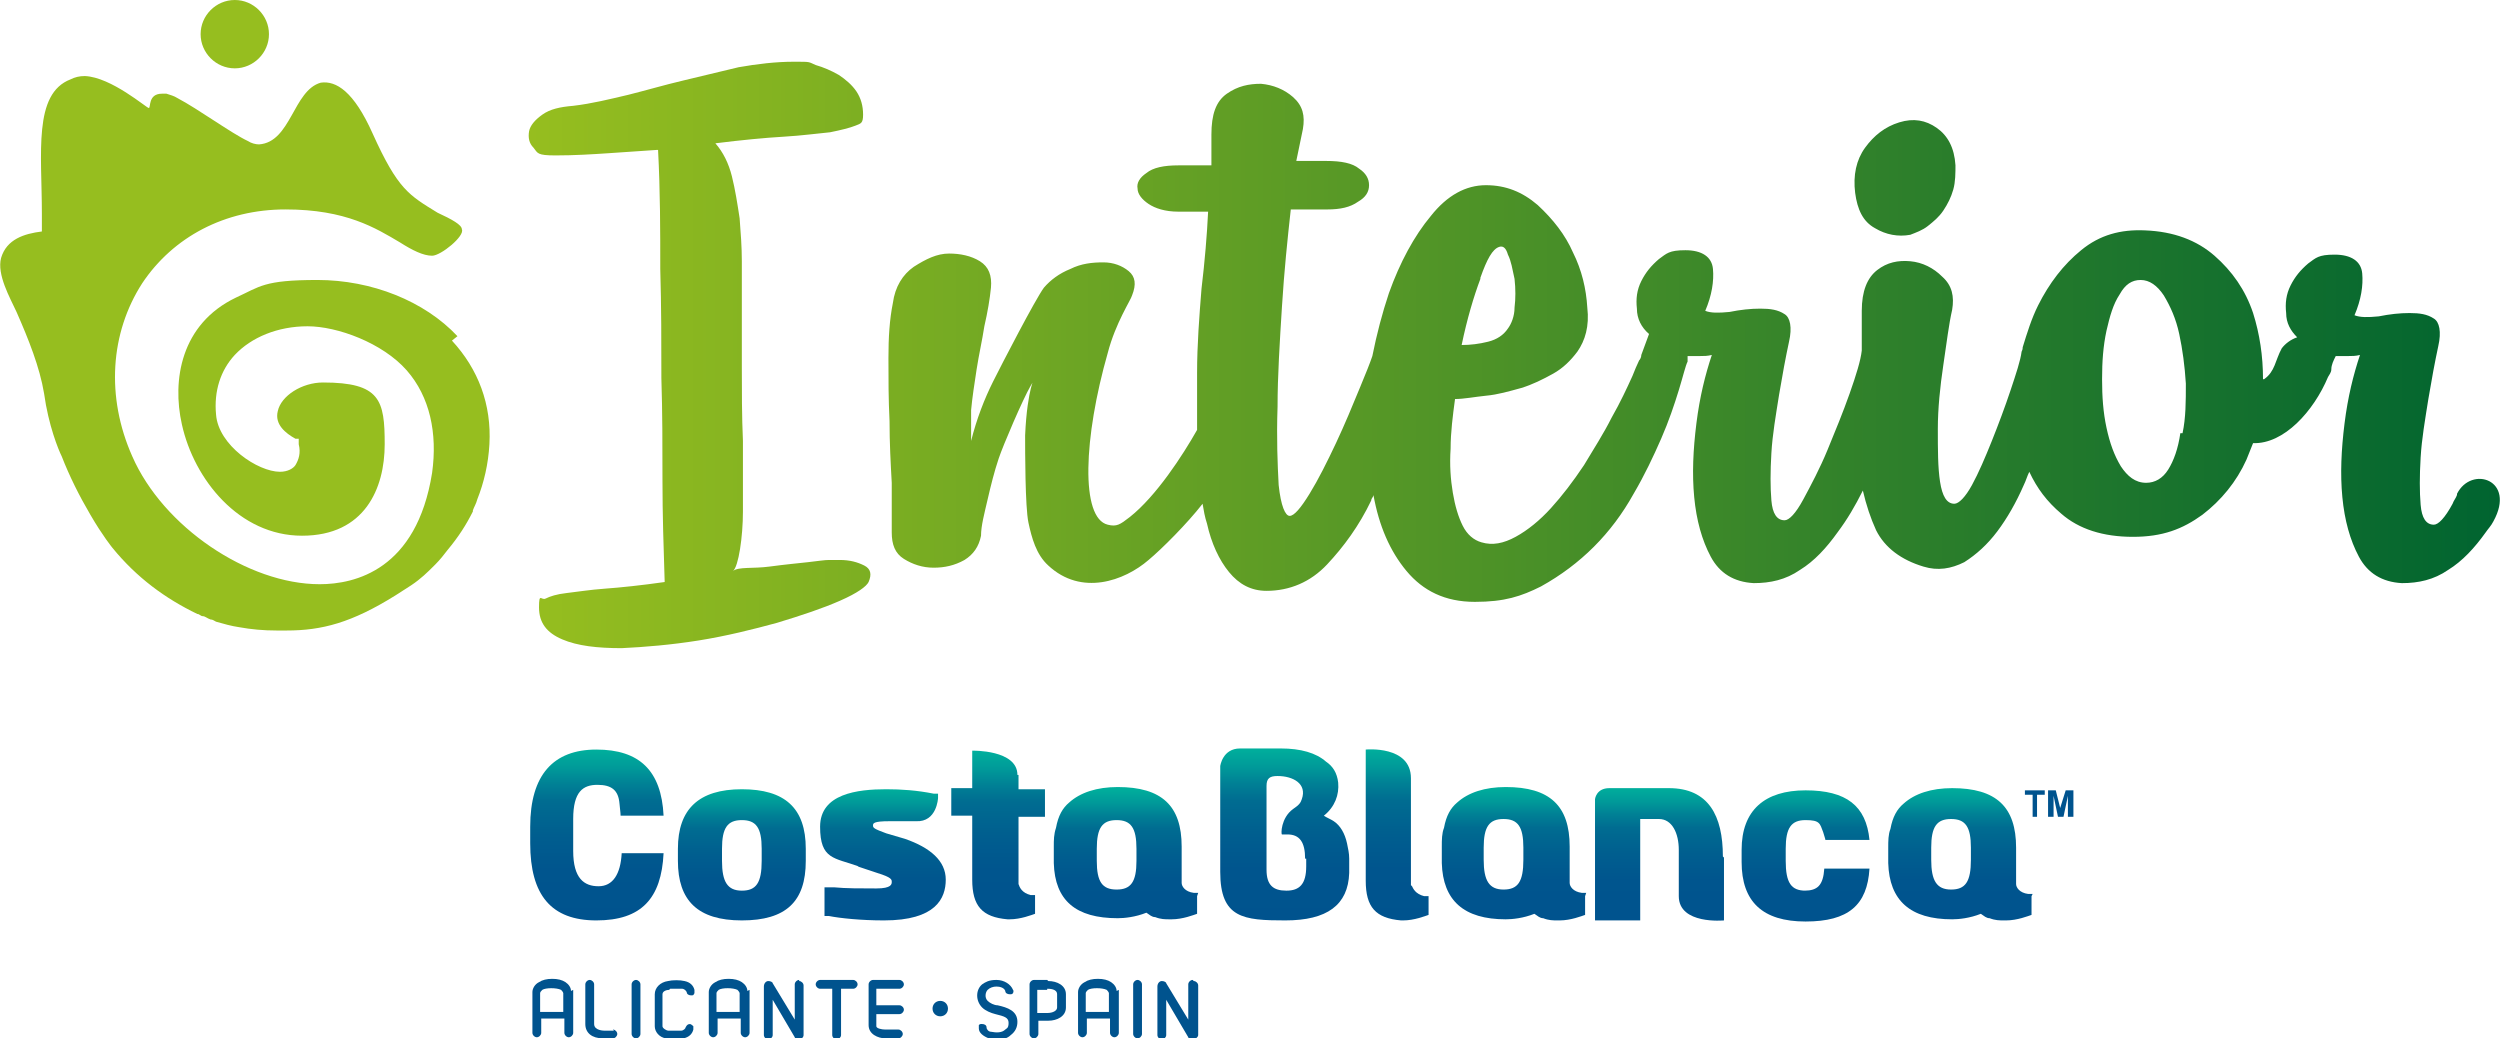
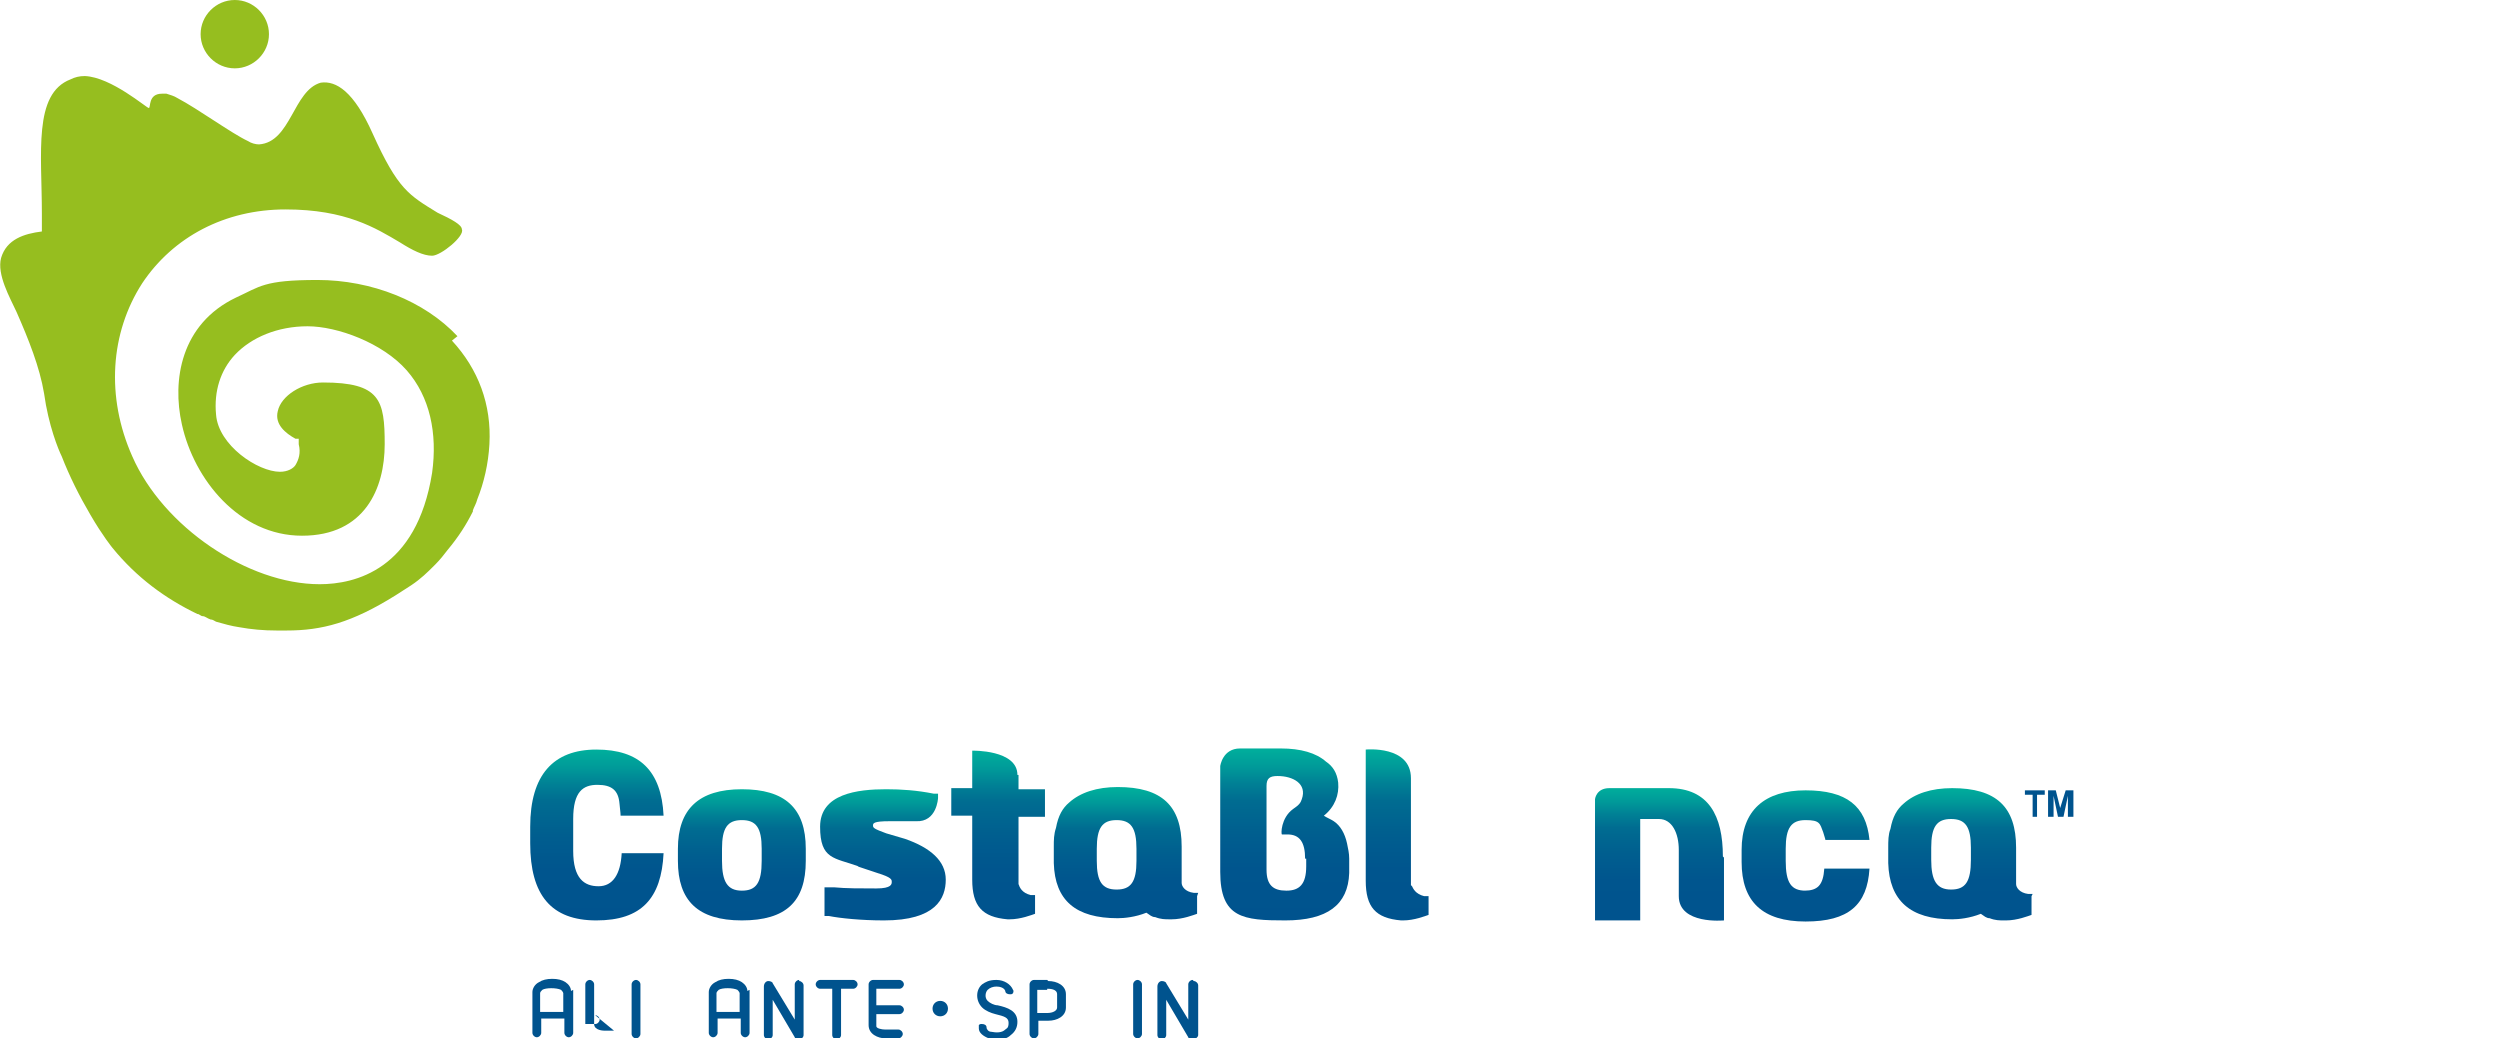
<svg xmlns="http://www.w3.org/2000/svg" xmlns:xlink="http://www.w3.org/1999/xlink" id="Capa_1" data-name="Capa 1" version="1.1" viewBox="0 0 226.8 94.2">
  <defs>
    <style>
      .cls-1 {
        fill: url(#linear-gradient);
      }

      .cls-1, .cls-2, .cls-3, .cls-4, .cls-5, .cls-6, .cls-7, .cls-8, .cls-9, .cls-10, .cls-11, .cls-12, .cls-13, .cls-14 {
        stroke-width: 0px;
      }

      .cls-2 {
        fill: url(#linear-gradient-6);
      }

      .cls-3 {
        fill: url(#linear-gradient-11);
      }

      .cls-4 {
        fill: url(#linear-gradient-5);
      }

      .cls-5 {
        fill: url(#linear-gradient-2);
      }

      .cls-6 {
        fill: #00538e;
      }

      .cls-7 {
        fill: url(#linear-gradient-7);
      }

      .cls-8 {
        fill: url(#linear-gradient-3);
      }

      .cls-9 {
        fill: url(#linear-gradient-9);
      }

      .cls-10 {
        fill: url(#Nueva_muestra_de_degradado_4);
      }

      .cls-11 {
        fill: url(#linear-gradient-8);
      }

      .cls-12 {
        fill: url(#linear-gradient-10);
      }

      .cls-13 {
        fill: url(#linear-gradient-4);
      }

      .cls-14 {
        fill: #96be1f;
      }
    </style>
    <linearGradient id="Nueva_muestra_de_degradado_4" data-name="Nueva muestra de degradado 4" x1="48" y1="32.3" x2="226.8" y2="32.3" gradientUnits="userSpaceOnUse">
      <stop offset="0" stop-color="#96be1f" />
      <stop offset="1" stop-color="#006430" />
    </linearGradient>
    <linearGradient id="linear-gradient" x1="150.6" y1="83.5" x2="150.6" y2="71.5" gradientUnits="userSpaceOnUse">
      <stop offset="0" stop-color="#00538e" />
      <stop offset=".3" stop-color="#00558e" />
      <stop offset=".5" stop-color="#005e8f" />
      <stop offset=".7" stop-color="#006c91" />
      <stop offset=".8" stop-color="#008095" />
      <stop offset=".9" stop-color="#009a99" />
      <stop offset="1" stop-color="#00ae9c" />
    </linearGradient>
    <linearGradient id="linear-gradient-2" x1="137.2" y1="83.5" x2="137.2" y2="71.5" xlink:href="#linear-gradient" />
    <linearGradient id="linear-gradient-3" x1="126.8" y1="83.5" x2="126.8" y2="68" xlink:href="#linear-gradient" />
    <linearGradient id="linear-gradient-4" x1="177.8" y1="83.5" x2="177.8" y2="71.5" xlink:href="#linear-gradient" />
    <linearGradient id="linear-gradient-5" x1="163.8" y1="83.5" x2="163.8" y2="71.5" xlink:href="#linear-gradient" />
    <linearGradient id="linear-gradient-6" x1="116.5" y1="83.5" x2="116.5" y2="68" xlink:href="#linear-gradient" />
    <linearGradient id="linear-gradient-7" x1="102" y1="83.5" x2="102" y2="71.6" xlink:href="#linear-gradient" />
    <linearGradient id="linear-gradient-8" x1="90.5" y1="83.5" x2="90.5" y2="68.2" xlink:href="#linear-gradient" />
    <linearGradient id="linear-gradient-9" x1="54.2" y1="83.5" x2="54.2" y2="68.1" xlink:href="#linear-gradient" />
    <linearGradient id="linear-gradient-10" x1="67.3" y1="83.5" x2="67.3" y2="71.6" xlink:href="#linear-gradient" />
    <linearGradient id="linear-gradient-11" x1="80" y1="83.5" x2="80" y2="71.6" xlink:href="#linear-gradient" />
  </defs>
  <g>
    <path class="cls-14" d="M41.5,30.5c-3-3.2-7.8-5.1-12.7-5.1s-5.2.6-7.4,1.6c-5,2.4-5.8,7.5-4.9,11.5,1.1,5,5.2,10.1,10.9,10.1s7.5-4.3,7.5-8.3-.4-5.6-5.6-5.6c-1.9,0-3.8,1.2-4.1,2.6-.3,1.2.7,2,1.6,2.5h.3c0,.1,0,.5,0,.5.2.8,0,1.4-.3,1.9-.2.3-.7.6-1.4.6-2,0-5.6-2.4-5.8-5.2-.2-2.1.4-4,1.7-5.4,1.5-1.6,3.9-2.6,6.6-2.6s6.8,1.5,9,4c2.1,2.4,2.8,5.7,2.3,9.3-1.4,8.8-7,10.1-10.2,10.1h0c-6.5,0-14.2-5.2-17-11.6-2.4-5.4-2-11.2.9-15.7,2.8-4.2,7.5-6.7,13-6.7s8.2,1.7,10.4,3c1.1.7,2.1,1.2,2.9,1.2s3-1.8,2.7-2.4c0,0,0,0,0,0,0-.4-.9-.9-2.2-1.5-2.6-1.6-3.6-2.1-5.9-7.2-1.7-3.8-3.3-4.8-4.7-4.6-2.5.7-2.7,5.4-5.6,5.6-.3,0-.7-.1-1-.3-1.5-.7-4.5-2.9-6.4-3.9-.3-.2-.7-.3-1-.4-.1,0-.3,0-.4,0-1.3,0-1,1.3-1.2,1.3s-3.4-2.8-5.8-2.9c-.5,0-.9.1-1.3.3-3.4,1.3-2.6,6.7-2.6,12.2s0,1,0,1.6c-1.6.2-3.2.7-3.7,2.4-.4,1.5.8,3.6,1.4,4.9,1.1,2.5,2.1,5,2.5,7.4,0,0,0,0,0,0,.4,2.9,1.3,5.1,1.6,5.7.7,1.8,1.6,3.6,2.6,5.3,1.1,1.9,2,3,2,3h0c2.2,2.7,4.8,4.6,7.7,6,.2,0,.3.2.5.2,0,0,0,0,0,0,.2,0,.4.2.7.3.2,0,.3.1.5.2,0,0,0,0,0,0,.7.2,1.4.4,2.1.5,1.1.2,2.2.3,3.4.3s.6,0,.9,0c3.2,0,5.9-.7,9.9-3.2,0,0,0,0,0,0,.5-.3.9-.6,1.4-.9.9-.6,1.5-1.2,2.1-1.8,0,0,0,0,.1-.1,0,0,0,0,0,0,.4-.4.8-.9,1.1-1.3,1-1.2,1.7-2.3,2.3-3.5,0,0,0,0,0,0,0,0,0,0,0-.1.1-.3.3-.6.4-1,.6-1.5,1-3.2,1.1-5,.2-3.6-1-6.8-3.4-9.4Z" />
    <path class="cls-14" d="M24.4,3.1c0,1.7-1.4,3.1-3.1,3.1s-3.1-1.4-3.1-3.1,1.4-3.1,3.1-3.1,3.1,1.4,3.1,3.1Z" />
  </g>
-   <path class="cls-10" d="M177.4,14.9c0,.8,0,1.6-.2,2.3-.2.7-.5,1.3-.9,1.9-.4.6-.9,1-1.4,1.4-.5.4-1.1.6-1.6.8-1.1.2-2.2,0-3.2-.6-1.1-.6-1.6-1.7-1.8-3.2-.2-1.6.1-3,.9-4.1.8-1.1,1.8-1.9,3.1-2.3,1.3-.4,2.4-.2,3.4.5,1,.7,1.6,1.8,1.7,3.4ZM59.6,13.6c-1.4.1-2.9.2-4.4.3-1.5.1-3.1.2-4.8.2s-1.6-.2-2-.7c-.4-.4-.5-.9-.4-1.5.1-.5.5-1,1.2-1.5.7-.5,1.6-.7,2.8-.8,1.7-.2,3.3-.6,5-1,1.6-.4,3.3-.9,5-1.3,1.7-.4,3.3-.8,5-1.2,1.7-.3,3.4-.5,5-.5s1.3,0,2,.3c.7.2,1.4.5,2.1.9.6.4,1.2.9,1.6,1.5.4.6.6,1.3.6,2.1s-.2.8-.7,1c-.5.2-1.3.4-2.3.6-1.1.1-2.5.3-4.2.4-1.7.1-3.8.3-6.2.6.7.8,1.2,1.8,1.5,3,.3,1.2.5,2.5.7,3.8.1,1.3.2,2.6.2,3.9,0,1.3,0,2.4,0,3.3,0,2.1,0,4.2,0,6.3,0,2.1,0,4.5.1,6.7,0,2.7,0,4.3,0,6.4,0,2.3-.4,5-.9,5.4.5-.4,1.8-.2,3.3-.4,1.5-.2,2.6-.3,3.5-.4.9-.1,1.5-.2,1.9-.2.4,0,.7,0,1,0,.9,0,1.6.2,2.2.5.6.3.7.8.4,1.5-.2.4-1,1-2.6,1.7-1.6.7-3.4,1.3-5.7,2-2.2.6-4.6,1.2-7.1,1.6-2.5.4-4.9.6-7,.7-2.2,0-4-.2-5.4-.8-1.4-.6-2.1-1.5-2.1-2.9s.2-.6.6-.8c.4-.2,1-.4,1.9-.5.9-.1,2.1-.3,3.5-.4,1.4-.1,3.3-.3,5.4-.6-.1-3.1-.2-6.1-.2-9.2,0-3.1,0-6.2-.1-9.3,0-3.2,0-6.5-.1-9.9,0-3.4,0-7-.2-10.8ZM222.9,44.9c-.1.3-.3.5-.4.8-.7,1.3-1.3,1.9-1.7,1.9-.7,0-1.1-.6-1.2-1.8-.1-1.2-.1-2.6,0-4.3.1-1.7.4-3.4.7-5.3.3-1.8.6-3.4.9-4.8.3-1.3.1-2.2-.4-2.5-.6-.4-1.3-.5-2.2-.5-.9,0-1.8.1-2.8.3-1,.1-1.7.1-2.2-.1.6-1.4.8-2.7.7-3.8-.1-1.1-1-1.7-2.5-1.7s-1.7.3-2.4.8c-.7.6-1.2,1.2-1.6,2-.4.8-.5,1.6-.4,2.5,0,.9.4,1.6,1,2.2-.6.2-1.1.6-1.4,1-.6,1.1-.6,2.1-1.6,2.8,0,0,0,0-.1,0,0-2.1-.3-4.1-.9-6-.7-2.1-1.9-3.8-3.5-5.2-1.6-1.4-3.7-2.2-6.3-2.3-2.2-.1-4.1.4-5.8,1.8-1.6,1.3-2.9,3-3.9,5-.6,1.2-1,2.5-1.4,3.8,0,.1,0,.2-.1.4-.1.8-.5,2-1,3.5-.5,1.5-1.1,3.1-1.7,4.6-.6,1.5-1.2,2.9-1.8,4-.6,1.1-1.2,1.7-1.6,1.7-.7,0-1.1-.7-1.3-2-.2-1.3-.2-2.9-.2-4.8,0-1.8.2-3.8.5-5.8.3-2,.5-3.7.8-5,.2-1.2,0-2.2-.9-3-.8-.8-1.8-1.3-2.9-1.4-1.1-.1-2.1.1-3,.8-.9.7-1.4,1.9-1.4,3.7s0,2.2,0,3.4c0,0,0,.1,0,.2-.1.9-.5,2.2-1.1,3.9-.6,1.7-1.3,3.4-2,5.1-.7,1.7-1.5,3.2-2.2,4.5-.7,1.3-1.3,1.9-1.7,1.9-.7,0-1.1-.6-1.2-1.8-.1-1.2-.1-2.6,0-4.3.1-1.7.4-3.4.7-5.3.3-1.8.6-3.4.9-4.8.3-1.3.1-2.2-.4-2.5-.6-.4-1.3-.5-2.2-.5-.9,0-1.8.1-2.8.3-1,.1-1.7.1-2.2-.1.6-1.4.8-2.7.7-3.8-.1-1.1-1-1.7-2.5-1.7s-1.7.3-2.4.8c-.7.6-1.2,1.2-1.6,2-.4.8-.5,1.6-.4,2.5,0,.9.4,1.7,1.1,2.3l-.7,1.9c0,.2-.1.4-.2.5-.2.4-.4.9-.6,1.4-.5,1.1-1.1,2.4-1.9,3.8-.7,1.4-1.6,2.8-2.5,4.3-1,1.5-2,2.8-3,3.9-1,1.1-2.1,2-3.2,2.6-1.1.6-2.1.8-3.1.5-.7-.2-1.3-.7-1.7-1.5-.4-.8-.7-1.8-.9-3-.2-1.2-.3-2.5-.2-4,0-1.5.2-3,.4-4.5.8,0,1.8-.2,2.8-.3,1.1-.1,2.1-.4,3.2-.7,1-.3,2-.8,2.9-1.3.9-.5,1.6-1.2,2.2-2,.7-1,1.1-2.3.9-4-.1-1.7-.5-3.4-1.3-5-.7-1.6-1.8-3-3.2-4.3-1.4-1.2-2.9-1.8-4.7-1.8s-3.5.9-5,2.8c-1.5,1.8-2.8,4.2-3.8,7-.6,1.8-1.1,3.7-1.5,5.7-.2.6-.6,1.6-1.1,2.8-.7,1.7-1.4,3.4-2.2,5.1-.8,1.7-1.6,3.3-2.4,4.6-.8,1.3-1.4,2-1.8,2s-.8-.9-1-2.8c-.1-1.9-.2-4.2-.1-7.1,0-2.8.2-5.9.4-9.1.2-3.2.5-6.1.8-8.8h3.3c1.2,0,2.1-.2,2.8-.7.7-.4,1-.9,1-1.5s-.3-1.1-.9-1.5c-.6-.5-1.6-.7-3-.7h-2.7l.6-2.9c.2-1.2,0-2.1-.9-2.9-.8-.7-1.8-1.1-2.9-1.2-1.1,0-2.1.2-3.1.9-1,.7-1.4,1.9-1.4,3.7s0,.8,0,1.3c0,.5,0,1,0,1.5h-3c-1.3,0-2.3.2-2.9.7-.6.4-.9.9-.8,1.4,0,.5.4,1,1,1.4.6.4,1.5.7,2.7.7h2.7c-.1,2.1-.3,4.5-.6,7-.2,2.5-.4,5.1-.4,7.6,0,1.8,0,3.5,0,5.2-1.3,2.3-3.7,6-6.1,7.9-.9.7-1.2.9-2,.7-2.5-.6-2.2-7.9,0-15.6.7-2.7,2.1-4.8,2.2-5.2.4-1,.3-1.7-.3-2.2-.6-.5-1.4-.8-2.3-.8-1,0-2,.1-3,.6-1,.4-1.8,1-2.4,1.7-.8,1.1-3.8,6.9-4.6,8.5-.8,1.6-1.5,3.4-2,5.4,0-.7,0-1.7,0-2.8.1-1.1.3-2.4.5-3.7.2-1.3.5-2.6.7-3.9.3-1.3.5-2.5.6-3.5.1-1.1-.2-1.9-1-2.4-.8-.5-1.8-.7-2.8-.7-1.1,0-2.1.5-3.2,1.2-1,.7-1.7,1.8-1.9,3.3-.3,1.5-.4,3.1-.4,5s0,3.7.1,5.7c0,2,.1,3.8.2,5.6,0,1.8,0,3.3,0,4.5,0,1.1.3,1.9,1.1,2.4.8.5,1.7.8,2.7.8s1.9-.2,2.8-.7c.8-.5,1.3-1.2,1.5-2.2,0-.9.3-2,.6-3.3.3-1.3.6-2.5,1-3.7.4-1.2,2.2-5.4,2.9-6.6.5-.8-.3,0-.5,4.5,0,1.4,0,6.5.3,7.9.3,1.4.7,2.9,1.8,3.9,3,2.8,6.9,1.4,9.1-.5,1.2-1,3.5-3.3,4.9-5.1.1.6.2,1.2.4,1.8.4,1.8,1.1,3.3,2,4.4s2,1.7,3.4,1.7c2.1,0,4-.8,5.5-2.4,1.5-1.6,2.9-3.5,4-5.8,0-.2.2-.3.2-.5.5,2.8,1.5,5.1,3,6.9,1.5,1.8,3.5,2.8,6.2,2.8s4.2-.5,6-1.4c1.8-1,3.4-2.2,4.8-3.6,1.4-1.4,2.6-3,3.6-4.8,1-1.7,1.8-3.4,2.5-5,.7-1.6,1.2-3.1,1.6-4.4.4-1.3.6-2.2.8-2.6,0-.2,0-.3,0-.5,0,0,0,0,0,0h1.1c.4,0,.7,0,1.1-.1-.6,1.8-1.1,3.8-1.4,6.2-.3,2.4-.4,4.6-.2,6.7.2,2.1.7,3.9,1.5,5.4.8,1.5,2.1,2.3,3.9,2.4,1.5,0,2.9-.3,4.2-1.2,1.3-.8,2.4-2,3.4-3.4.9-1.2,1.6-2.4,2.3-3.8.3,1.3.7,2.5,1.2,3.6.8,1.6,2.3,2.7,4.3,3.3,1.3.4,2.5.2,3.7-.4,1.1-.7,2.1-1.6,3-2.8.9-1.2,1.7-2.6,2.4-4.2.2-.4.3-.8.5-1.2.7,1.5,1.6,2.7,2.9,3.8,1.6,1.4,3.8,2.1,6.5,2.1s4.5-.7,6.3-2c1.7-1.3,3.1-3,4-5,.2-.5.4-1,.6-1.5,2.8.1,5.5-2.9,6.8-6,.1-.2.3-.4.3-.7,0-.4.2-.8.4-1.2h1.1c.4,0,.7,0,1.1-.1-.6,1.8-1.1,3.8-1.4,6.2-.3,2.4-.4,4.6-.2,6.7.2,2.1.7,3.9,1.5,5.4.8,1.5,2.1,2.3,3.9,2.4,1.5,0,2.9-.3,4.2-1.2,1.3-.8,2.4-2,3.4-3.4.2-.3.5-.6.7-1,2.1-3.8-2-5.1-3.3-2.5ZM134.3,25.2c.6-1.7,1.1-2.6,1.7-2.8.3-.1.6,0,.8.7.3.6.4,1.3.6,2.2.1.9.1,1.8,0,2.6,0,.8-.3,1.5-.6,1.9-.4.6-1,1-1.8,1.2-.8.2-1.6.3-2.4.3.5-2.4,1.1-4.4,1.7-6ZM197.8,39.3c-.2,1.4-.6,2.5-1.1,3.3-.5.8-1.2,1.2-2,1.2-1,0-1.7-.6-2.3-1.5-.6-1-1-2.1-1.3-3.5-.3-1.4-.4-2.8-.4-4.4s.1-3,.4-4.4c.3-1.3.6-2.4,1.2-3.3.5-.9,1.1-1.3,1.9-1.3s1.5.5,2.1,1.4c.6,1,1.1,2.1,1.4,3.5.3,1.4.5,2.9.6,4.5,0,1.6,0,3.1-.3,4.5Z" />
  <g>
    <g>
      <path class="cls-6" d="M51.8,89.9c0-.3-.2-.6-.5-.8-.3-.2-.7-.3-1.2-.3s-.9.1-1.2.3c-.4.2-.6.6-.6.9v3.7c0,.2.2.4.4.4s.4-.2.4-.4v-1.3h2.1v1.3c0,.2.2.4.4.4s.4-.2.4-.4v-3.9h0ZM49,90.1c0-.1.1-.2.2-.3.3-.2,1.3-.2,1.7,0,0,0,.2.2.2.3v1.7h-2.1v-1.7Z" />
-       <path class="cls-6" d="M55.7,93.5h-.9c0,0-.9,0-.9-.6v-3.6c0-.2-.2-.4-.4-.4s-.4.2-.4.4v3.6c0,.8.6,1.3,1.6,1.3h.9c.2,0,.4-.2.4-.4s-.2-.4-.4-.4Z" />
+       <path class="cls-6" d="M55.7,93.5h-.9c0,0-.9,0-.9-.6v-3.6c0-.2-.2-.4-.4-.4s-.4.2-.4.4v3.6h.9c.2,0,.4-.2.4-.4s-.2-.4-.4-.4Z" />
      <path class="cls-6" d="M57.7,88.9c-.2,0-.4.2-.4.4v4.5c0,.2.2.4.4.4s.4-.2.4-.4v-4.5c0-.2-.2-.4-.4-.4Z" />
-       <path class="cls-6" d="M60.8,89.7c.4,0,.9,0,1.1,0,.1,0,.3.1.4.3,0,.2.2.3.4.3s.2,0,.3-.2c0,0,0-.2,0-.3-.1-.4-.4-.7-.9-.8-.4-.1-1.1-.1-1.5,0-.7.1-1.2.6-1.2,1.2v2.9c0,.5.4,1,1,1.1.2,0,.5,0,.8,0s.6,0,.8,0c.5-.1.8-.4.9-.8,0-.1,0-.2,0-.3,0,0-.2-.2-.3-.2h0c-.2,0-.3.1-.4.3,0,.1-.2.3-.4.3-.3,0-.9,0-1.2,0-.1,0-.5-.2-.5-.4v-2.9c0-.3.4-.4.6-.4Z" />
      <path class="cls-6" d="M67.8,89.9c0-.3-.2-.6-.5-.8-.3-.2-.7-.3-1.2-.3s-.9.1-1.2.3c-.4.2-.6.6-.6.9v3.7c0,.2.2.4.4.4s.4-.2.4-.4v-1.3h2.1v1.3c0,.2.2.4.4.4s.4-.2.4-.4v-3.9h0ZM65,90.1c0-.1.1-.2.2-.3.3-.2,1.3-.2,1.7,0,0,0,.2.2.2.3v1.7h-2.1v-1.7Z" />
      <path class="cls-6" d="M72.5,88.9c-.2,0-.4.2-.4.4v3.2s-2-3.3-2-3.3c0-.1-.2-.2-.4-.2-.2,0-.4.2-.4.5v4.4c0,.2.2.4.4.4s.4-.2.4-.4v-3.2s2,3.4,2,3.4c0,.1.2.2.4.2.2,0,.4-.2.4-.4v-4.5c0-.2-.2-.4-.4-.4Z" />
      <path class="cls-6" d="M77.3,88.9h-2.9c-.2,0-.4.2-.4.4s.2.4.4.4h1.1v4.2c0,.2.2.4.4.4s.4-.2.4-.4v-4.2h1.1c.2,0,.4-.2.4-.4s-.2-.4-.4-.4Z" />
      <path class="cls-6" d="M81.6,89.7c.2,0,.4-.2.4-.4s-.2-.4-.4-.4h-2.4c-.2,0-.4.2-.4.4v3.7c0,.4.2.7.5.9.3.2.7.3,1,.3h1.2c.2,0,.4-.2.4-.4s-.2-.4-.4-.4h-1.2c-.3,0-.8-.1-.8-.3,0-.1,0-.8,0-1.1h2.1c.2,0,.4-.2.4-.4s-.2-.4-.4-.4h-2.1v-1.5h2.1Z" />
      <path class="cls-6" d="M90.5,91.2c-.3,0-.7-.2-.9-.4-.3-.3-.2-.8,0-1,.2-.2.5-.3.8-.3s.7.1.8.4c0,.2.2.3.4.3s.2,0,.3-.1c0,0,.1-.2,0-.3-.2-.5-.8-.9-1.5-.9s-1,.2-1.3.4c-.6.5-.6,1.5,0,2.1.3.3.8.5,1.2.6.8.2,1.2.3,1.2.8s-.2.5-.3.6c-.3.3-.8.3-1.3.2-.2,0-.4-.2-.4-.4,0-.2-.2-.3-.4-.3s-.2,0-.3.1c0,0,0,.2,0,.3,0,.4.4.7.9.9.3,0,.6.1.8.1.5,0,.9-.1,1.2-.4.4-.3.6-.7.6-1.2,0-1-.9-1.3-1.8-1.5Z" />
      <path class="cls-6" d="M95,88.9h-1.2c-.2,0-.4.2-.4.4v4.5c0,.2.2.4.4.4s.4-.2.4-.4v-1.2h.9c.8,0,1.6-.4,1.6-1.2v-1.2c0-.8-.8-1.2-1.6-1.2ZM95,89.7c.2,0,.9,0,.9.5v1.2c0,.3-.4.5-.9.5h-.9v-2.1h.9Z" />
-       <path class="cls-6" d="M101.3,89.9c0-.3-.2-.6-.5-.8-.3-.2-.7-.3-1.2-.3s-.9.1-1.2.3c-.4.2-.6.6-.6.9v3.7c0,.2.2.4.4.4s.4-.2.4-.4v-1.3h2.1v1.3c0,.2.2.4.4.4s.4-.2.4-.4v-3.9h0ZM98.5,90.1c0-.1.1-.2.2-.3.3-.2,1.3-.2,1.7,0,0,0,.2.2.2.3v1.7h-2.1v-1.7Z" />
      <path class="cls-6" d="M103.2,88.9c-.2,0-.4.2-.4.4v4.5c0,.2.2.4.4.4s.4-.2.4-.4v-4.5c0-.2-.2-.4-.4-.4Z" />
      <path class="cls-6" d="M108.2,88.9c-.2,0-.4.2-.4.4v3.2l-2-3.3c0-.1-.2-.2-.4-.2-.2,0-.4.2-.4.5v4.4c0,.2.2.4.4.4s.4-.2.4-.4v-3.2l2,3.4c0,.1.2.2.4.2.2,0,.5-.2.5-.4v-4.5c0-.2-.2-.4-.4-.4Z" />
      <path class="cls-6" d="M85.3,90.8c-.4,0-.7.3-.7.7s.3.7.7.7.7-.3.7-.7-.3-.7-.7-.7Z" />
    </g>
    <g>
      <path class="cls-1" d="M156.4,77.8v5.7s-4.1.4-4.1-2.2v-4.2c0-1.5-.6-2.8-1.8-2.8h-1.7v9.2h-4.1v-11s.1-1,1.3-1h5.4c3.6,0,4.9,2.5,4.9,6.2Z" />
-       <path class="cls-5" d="M143.8,81.3v1.7c-.3.1-1.3.5-2.3.5,0,0-.1,0-.2,0-.4,0-.8,0-1.3-.2-.3,0-.5-.2-.8-.4h0c0,0,0,0,0,0-1,.4-2,.5-2.6.5-3.8,0-5.7-1.7-5.8-5.1,0,0,0-.2,0-.3h0v-1.2c0-.6,0-1.2.2-1.7.2-1.1.6-1.8,1.2-2.3,1-.9,2.5-1.4,4.4-1.4,4,0,5.8,1.7,5.8,5.4v3.3s0,0,0,0c0,.3.3.8,1.1.9.2,0,.3,0,.4,0ZM138.2,76.9c0-1.9-.5-2.6-1.8-2.6s-1.8.7-1.8,2.6v1.1c0,1.9.5,2.7,1.8,2.7s1.8-.7,1.8-2.7v-1.1Z" />
      <path class="cls-8" d="M128,80.3h0c0-.2,0-.3,0-.4v-9.3c0-3-4.1-2.6-4.1-2.6v11.9c0,2.4.9,3.4,3.2,3.6,0,0,.1,0,.2,0h0c1,0,2-.4,2.3-.5v-1.7c-.1,0-.3,0-.4,0-.8-.2-1-.7-1.1-.9Z" />
      <path class="cls-13" d="M184.3,81.3v1.7c-.3.1-1.3.5-2.3.5,0,0-.1,0-.2,0-.4,0-.8,0-1.3-.2-.3,0-.5-.2-.8-.4h0c0,0,0,0,0,0-1,.4-2,.5-2.6.5-3.8,0-5.7-1.7-5.8-5.1,0,0,0-.2,0-.3h0c0,0,0,0,0,0v-1.1c0-.6,0-1.2.2-1.7.2-1.1.6-1.8,1.2-2.3,1-.9,2.5-1.4,4.4-1.4,4,0,5.8,1.7,5.8,5.4v3.3s0,0,0,0c0,.3.3.8,1.1.9.2,0,.3,0,.4,0ZM178.8,76.9c0-1.9-.5-2.6-1.8-2.6s-1.8.7-1.8,2.6v1.1c0,1.9.5,2.7,1.8,2.7s1.8-.7,1.8-2.7v-1.1Z" />
      <path class="cls-4" d="M163.8,80.8c-1.3,0-1.8-.7-1.8-2.7v-1.1c0-1.9.5-2.6,1.8-2.6s1.3.3,1.6,1.1c.2.6.2.7.2.7h4c-.3-3.1-2.1-4.5-5.8-4.5s-5.8,1.8-5.8,5.4v1.1c0,3.6,1.9,5.4,5.8,5.4s5.6-1.5,5.8-4.8h-4.1c-.1,1.5-.6,2-1.8,2Z" />
      <path class="cls-2" d="M122.4,78v1h0c0,0,0,0,0,0,0,0,0,.1,0,.2-.1,2.9-2,4.3-5.8,4.3s-5.9-.2-5.9-4.4c0,0,0-4.6,0-6.5s0-.1,0-.2v-2.9s.2-1.6,1.8-1.6,2.6,0,3.7,0c1.8,0,3.2.4,4.1,1.2.6.4,1,1,1.1,1.9.1,1.1-.3,2.2-1.3,3,.3.2.6.3.9.5.6.4,1,1.1,1.2,2,.1.5.2.9.2,1.4ZM118.4,77.9c0-1.5-.5-2.2-1.6-2.2s-.4,0-.5,0-.1-1.5,1-2.3c.6-.4.7-.6.8-.9.5-1.4-.8-2.1-2.2-2.1-.7,0-1,.2-1,.9v7.6c0,1.4.6,1.9,1.8,1.9s1.8-.6,1.8-2.2v-.7Z" />
    </g>
    <g>
      <path class="cls-7" d="M108.6,81.3v1.6c-.3.1-1.3.5-2.3.5,0,0-.1,0-.2,0-.4,0-.8,0-1.3-.2-.3,0-.5-.2-.8-.4h0c0,0,0,0,0,0-1,.4-2,.5-2.6.5-3.8,0-5.7-1.6-5.8-5,0,0,0-.2,0-.3s0,0,0,0h0v-1.2c0-.6,0-1.1.2-1.7.2-1.1.6-1.8,1.2-2.3,1-.9,2.5-1.4,4.4-1.4,4,0,5.8,1.7,5.8,5.4v3.3s0,0,0,0c0,.3.3.8,1.1.9.2,0,.3,0,.4,0ZM103.1,77c0-1.9-.5-2.6-1.8-2.6s-1.8.7-1.8,2.6v1.1c0,1.9.5,2.6,1.8,2.6s1.8-.7,1.8-2.6v-1.1Z" />
      <path class="cls-11" d="M92.3,70.3c0-2.3-4.1-2.2-4.1-2.2v3.4h-1.9v2.5h1.9v5.8c0,2.4.9,3.4,3.2,3.6,0,0,.1,0,.2,0h0c1,0,2-.4,2.3-.5v-1.7c-.1,0-.3,0-.4,0-.8-.2-1-.7-1.1-1h0c0-.2,0-.3,0-.4v-5.7h2.4v-2.5h-2.4v-1.3Z" />
      <path class="cls-9" d="M60.3,77.4h-3.9c-.1,1.9-.8,3-2.1,3s-2.3-.7-2.3-3.2v-2.9c0-2.5.9-3.1,2.2-3.1s1.9.5,2,1.7c.1.8.1,1.1.1,1.1h3.9c-.2-4.1-2.2-6-6.1-6s-6,2.3-6,7v1.5c0,4.7,1.9,7,6,7s5.9-2,6.1-6.1Z" />
      <path class="cls-12" d="M73.1,77v1.1c0,3.7-1.8,5.4-5.8,5.4s-5.8-1.8-5.8-5.4v-1.1c0-3.6,1.9-5.4,5.8-5.4s5.8,1.7,5.8,5.4ZM69.1,77c0-1.9-.5-2.6-1.8-2.6s-1.8.7-1.8,2.6v1.1c0,1.9.5,2.7,1.8,2.7s1.8-.7,1.8-2.7v-1.1Z" />
      <path class="cls-3" d="M77.8,78.6l1.8.6c1.3.4,1.3.6,1.3.8s0,.6-1.4.6-2.8,0-3.8-.1h-.9c0,0,0,2.6,0,2.6h.4c1,.2,2.9.4,5,.4,4.7,0,5.6-2,5.6-3.7s-1.4-2.9-3.7-3.7l-1.7-.5c-1.1-.4-1.2-.5-1.2-.7s0-.4,1.5-.4,1.1,0,2.4,0c1.9.1,2-2.1,2-2.1v-.4h-.4c-1.5-.3-2.9-.4-4.3-.4-2.6,0-6,.4-6,3.4s1.3,2.8,3.5,3.6Z" />
    </g>
    <g>
      <polygon class="cls-6" points="184.4 74.1 184.4 72.1 183.7 72.1 183.7 71.7 185.5 71.7 185.5 72.1 184.8 72.1 184.8 74.1 184.4 74.1" />
      <polygon class="cls-6" points="185.8 74.1 185.8 71.7 186.5 71.7 186.9 73.3 187.4 71.7 188.1 71.7 188.1 74.1 187.6 74.1 187.6 72.2 187.2 74.1 186.7 74.1 186.3 72.2 186.3 74.1 185.8 74.1" />
    </g>
  </g>
</svg>